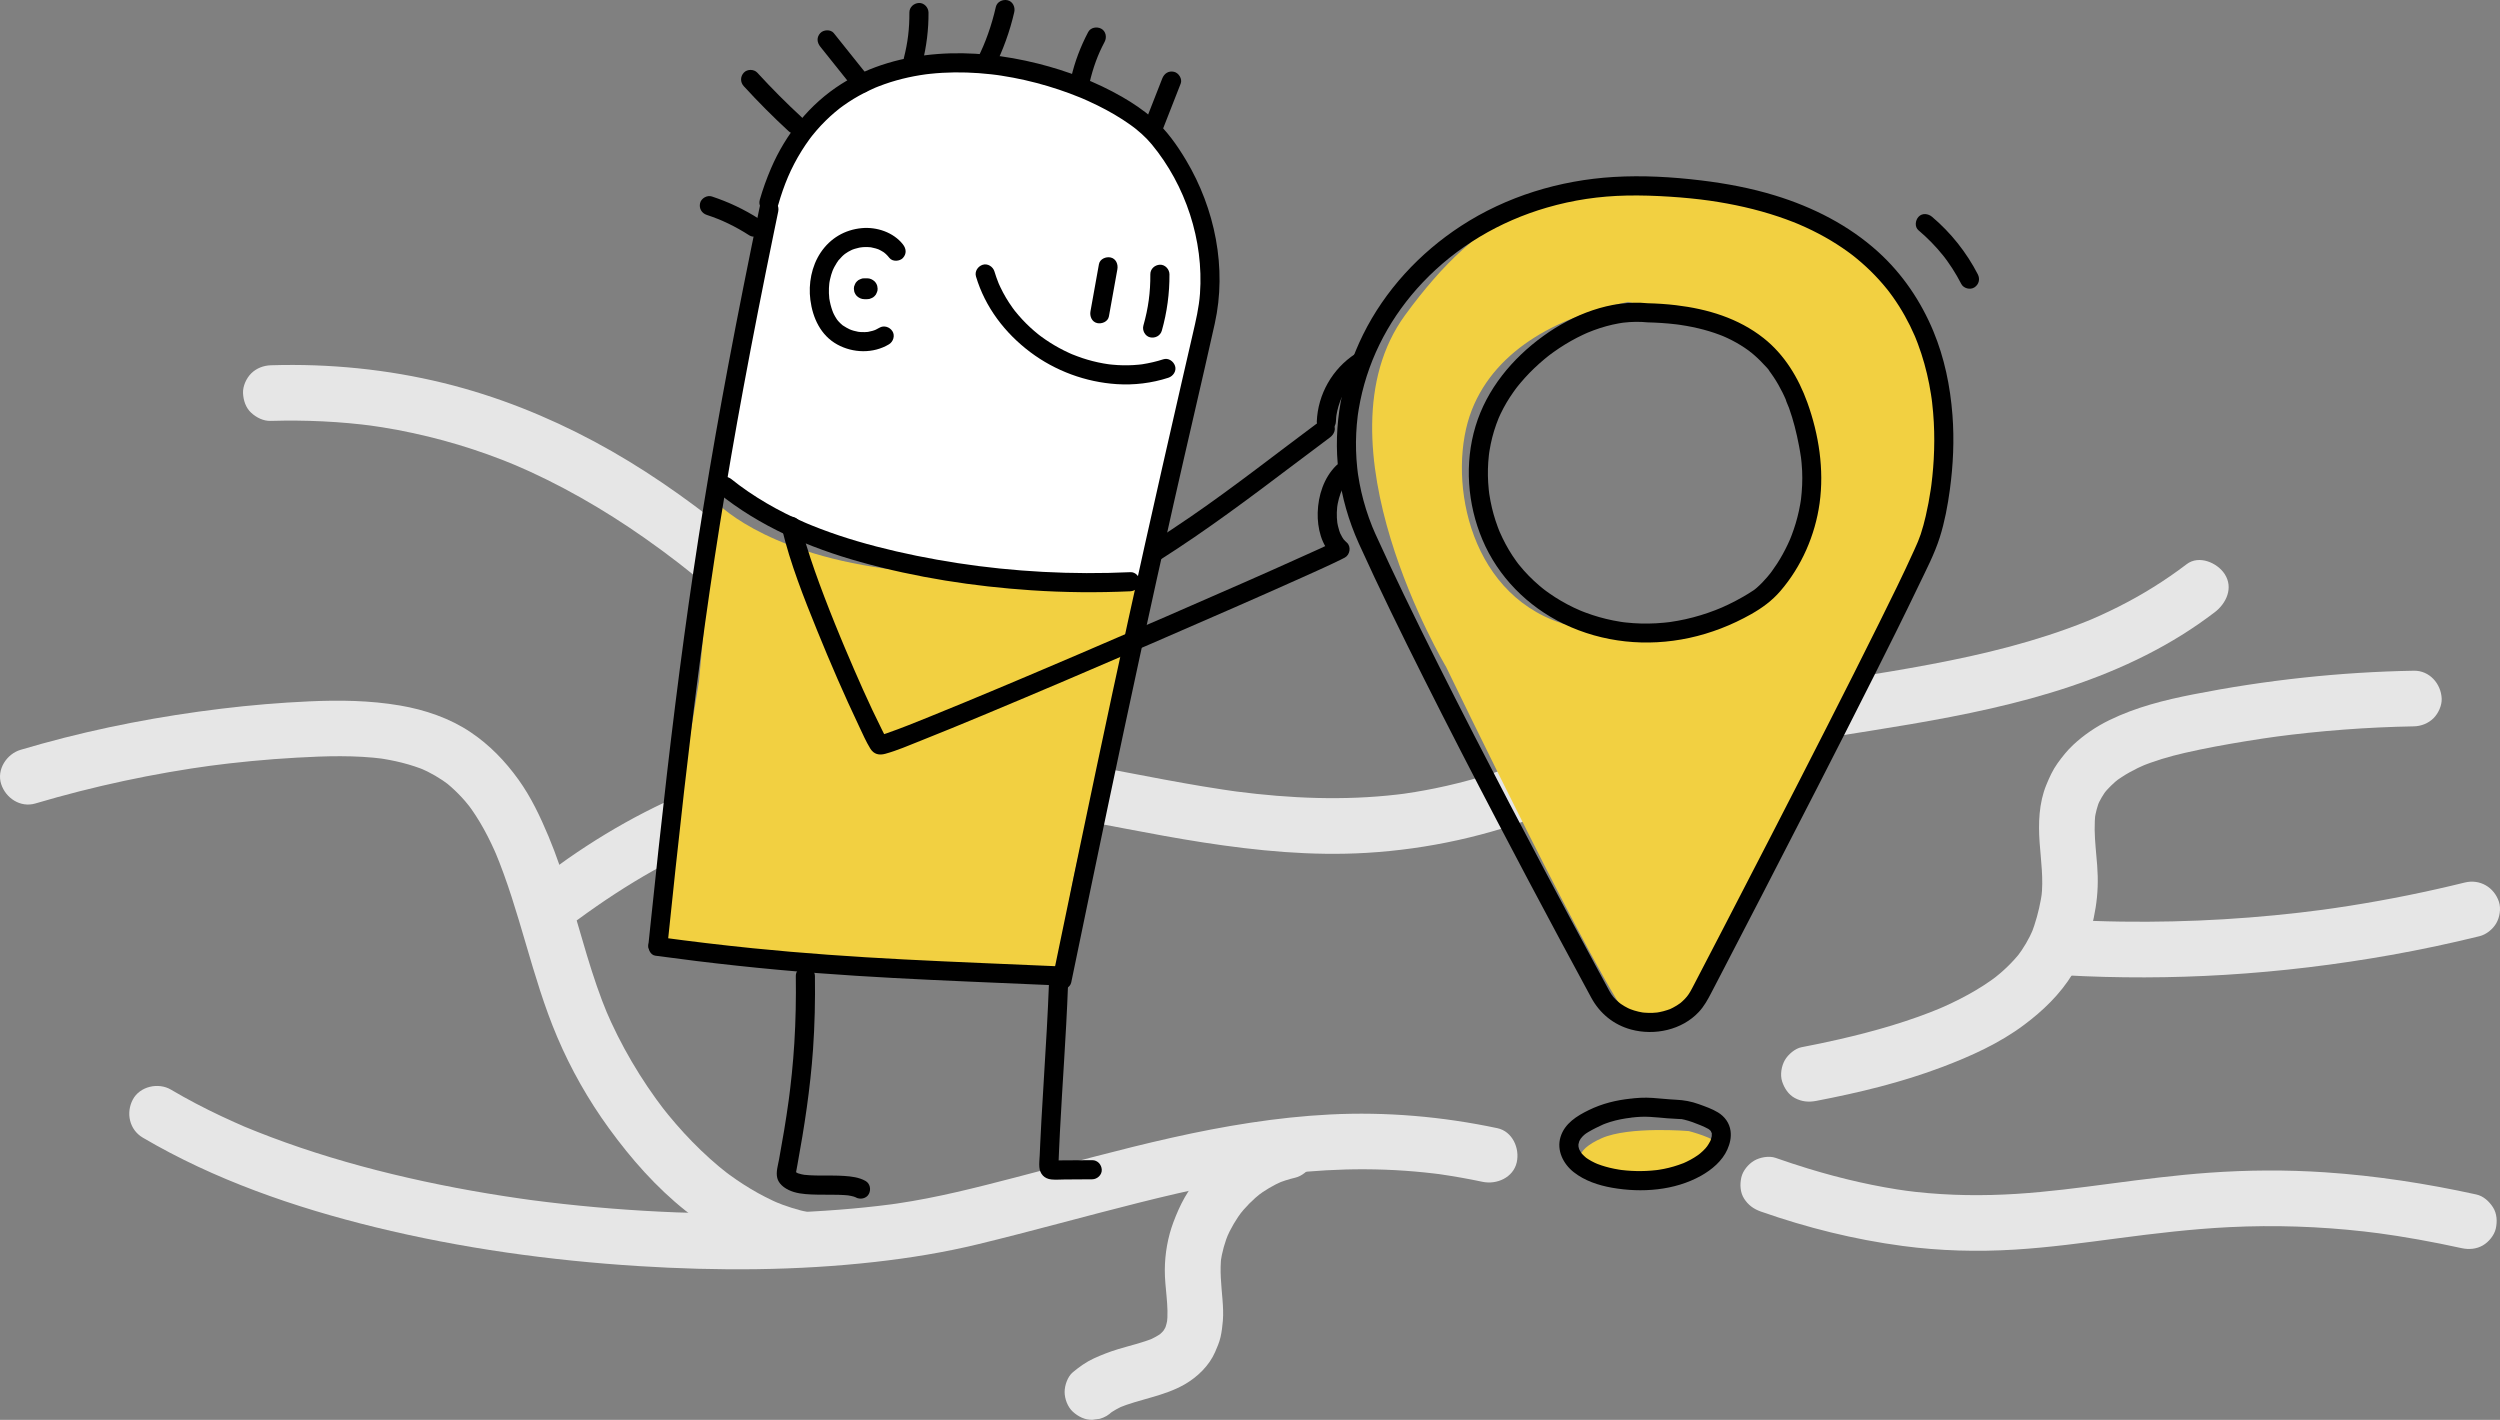
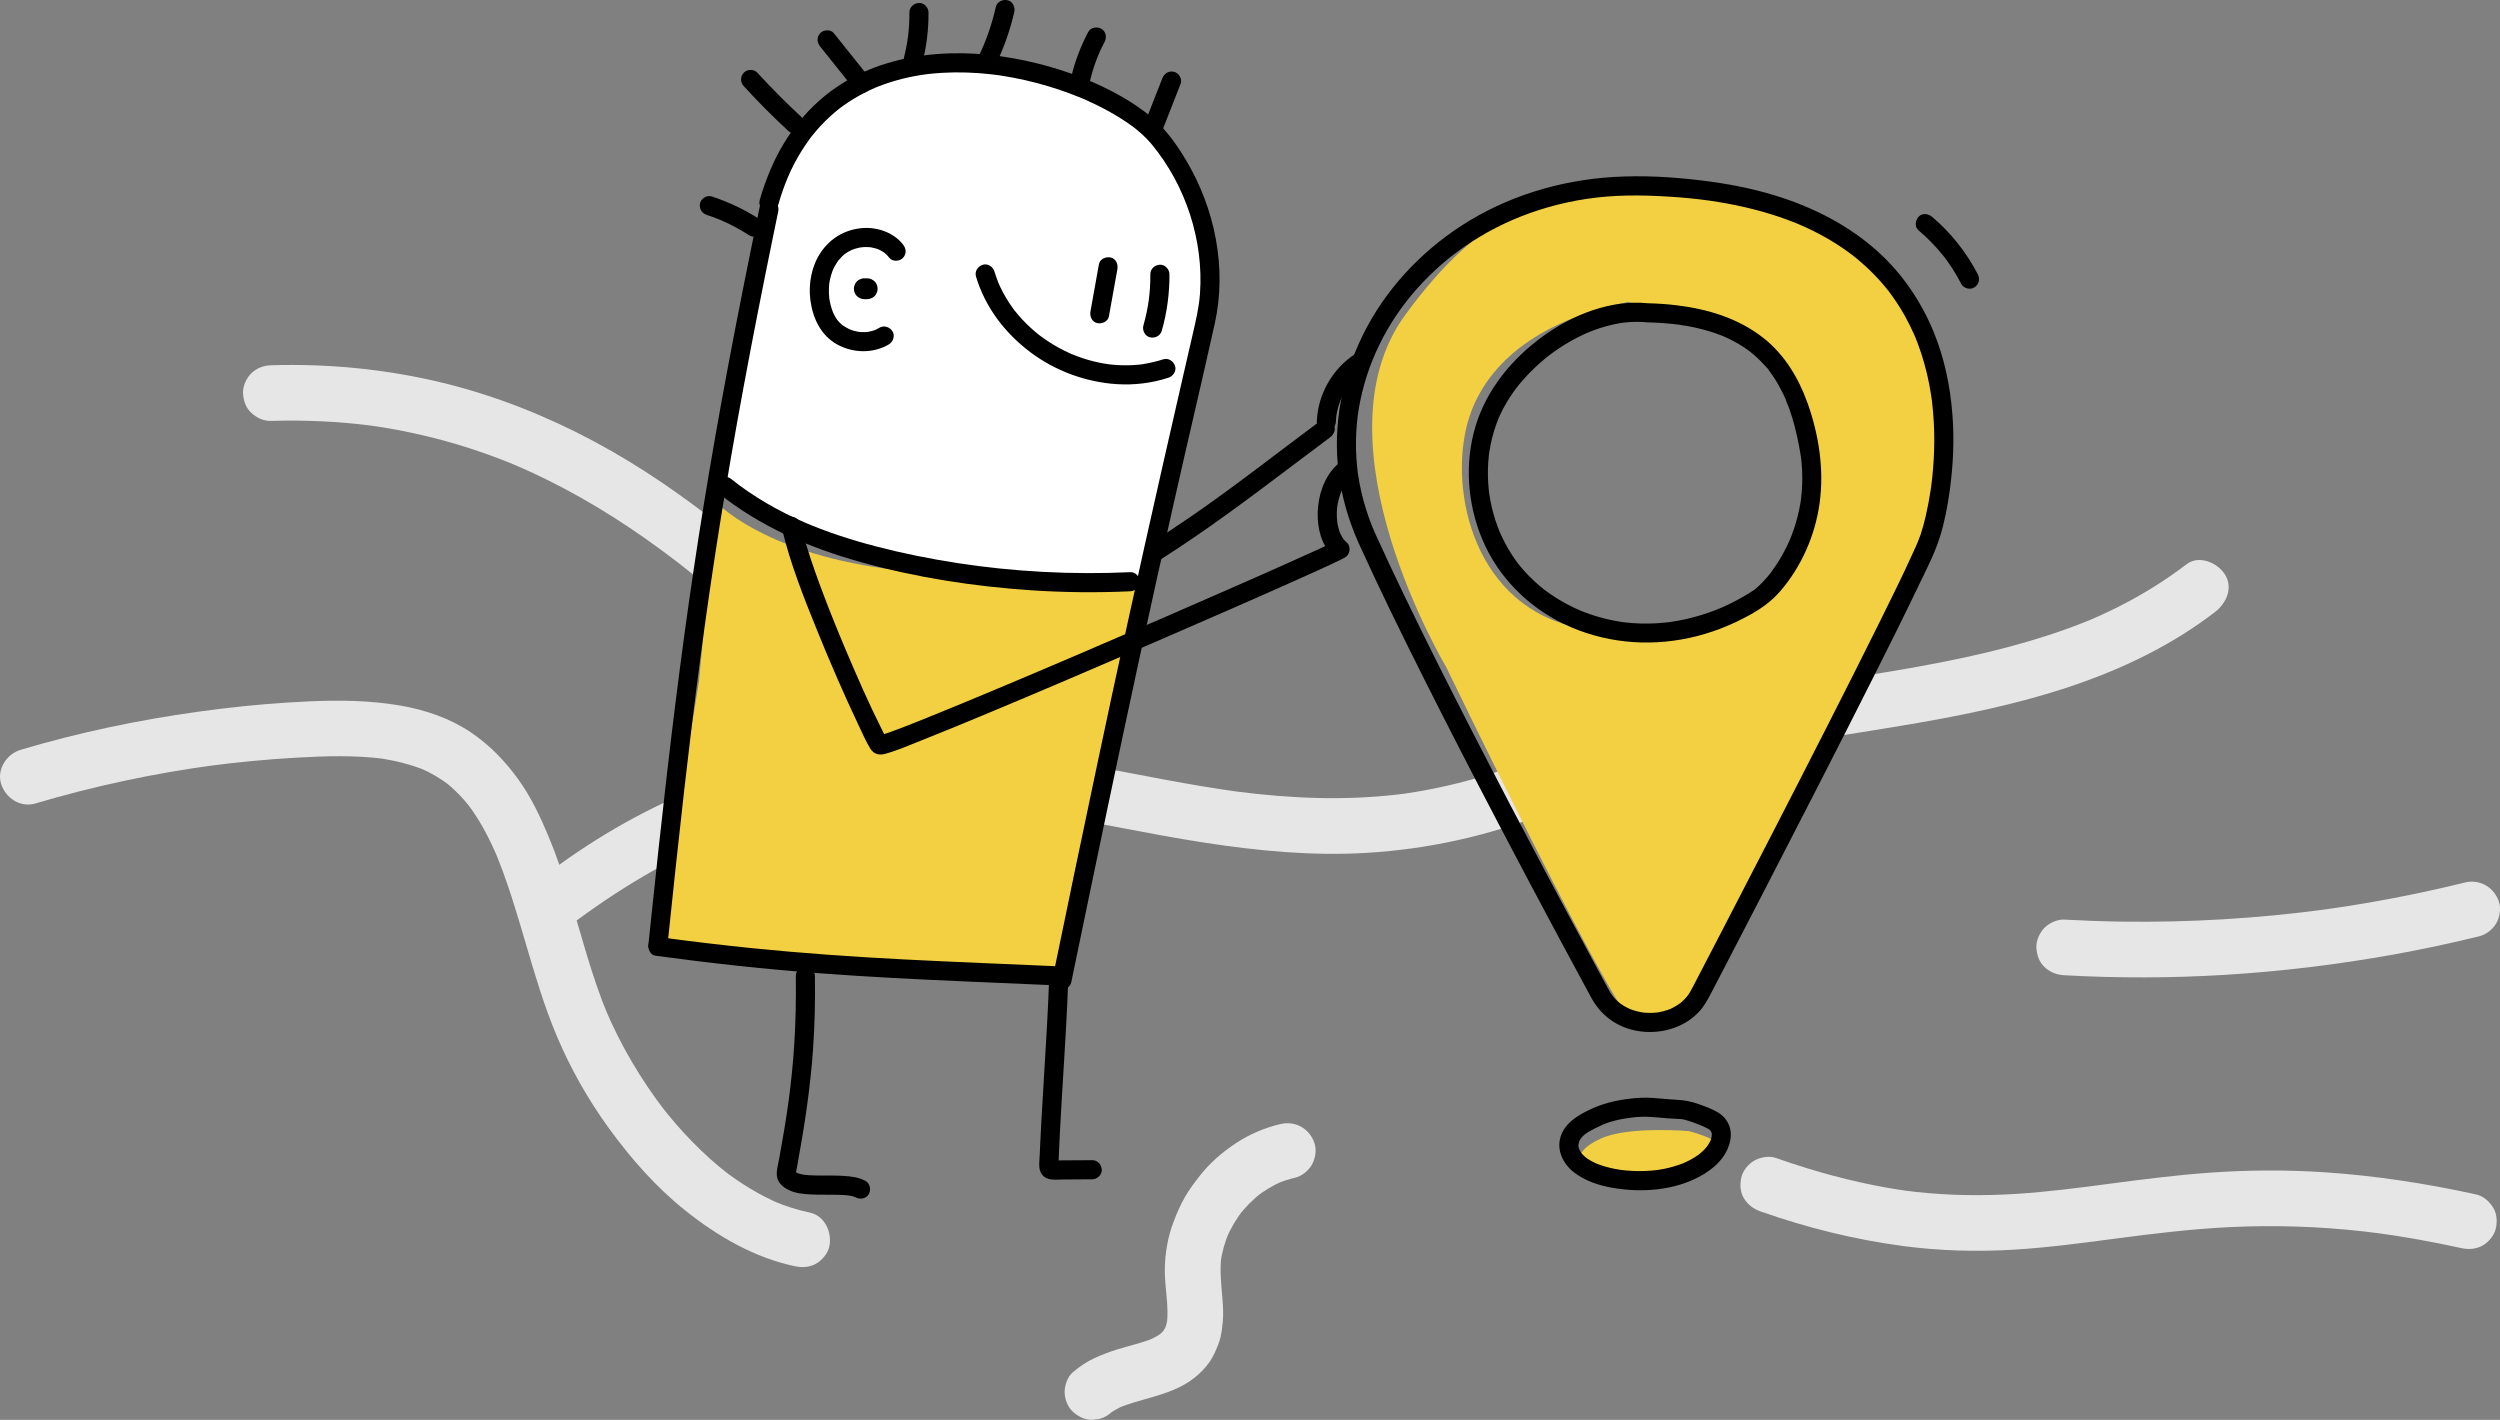
<svg xmlns="http://www.w3.org/2000/svg" id="_ëîé_3" data-name="‘ëîé_3" viewBox="0 0 4313.85 2449.99">
  <rect x="0" y="0" width="4313.85" height="2449.99" fill="#808080" stroke="none" />
  <defs>
    <style>
      .cls-1 {
        fill: #f2d041;
      }

      .cls-1, .cls-2, .cls-3, .cls-4 {
        stroke-width: 0px;
      }

      .cls-2 {
        fill: #e6e6e6;
      }

      .cls-4 {
        fill: #fff;
      }
    </style>
  </defs>
  <polygon class="cls-4" points="1239.15 827.1 1333.85 331.21 1397.26 215.83 1479.99 146.07 1600.67 113.87 1750.62 113.87 1881.33 160.24 2005.97 240.88 2071.24 373.38 2088.24 529.77 2048.88 704.18 1980.81 1000.45 1769.83 1004.7 1525.65 966.3 1337.83 899.56 1239.15 827.1" />
  <path class="cls-2" d="M1665.18,1310.31c-62.72-64.34-124.76-129.35-188.48-192.71-63.21-62.85-128.12-124.13-196.84-180.96-70.46-58.26-144.6-112.51-224.03-157.95-80.13-45.85-165.9-83.1-254.76-108.33-95.74-27.18-195.89-40.37-295.36-40.63-12.79-.03-25.58.16-38.36.55-12.54.38-24.98,5.1-33.94,14.06-8.33,8.33-14.59,21.98-14.06,33.94.56,12.41,4.63,25.29,14.06,33.94,9.23,8.47,21.08,14.44,33.94,14.06,59.83-1.79,119.73.97,179.07,8.89-4.25-.57-8.51-1.14-12.76-1.71,70.87,9.58,140.63,26.53,207.94,50.68,18.38,6.6,36.57,13.72,54.57,21.32-3.82-1.61-7.64-3.23-11.47-4.84,80.53,34.12,156.59,77.97,228.15,128.15,20.45,14.34,40.54,29.2,60.32,44.46-3.24-2.5-6.48-5-9.71-7.51,61.13,47.26,119.11,98.44,175.19,151.56,56.92,53.91,111.91,109.8,166.54,166.01,30.72,31.62,61.34,63.34,92.11,94.91,17.56,18.01,50.5,18.94,67.88,0,17.77-19.36,18.73-48.67,0-67.88h0Z" />
  <path class="cls-2" d="M997.44,1586.61c41.66-30.62,84.89-59.08,129.98-84.41,21.65-12.16,43.7-23.62,66.14-34.26,11.13-5.28,22.35-10.33,33.65-15.23,7.21-3.13-6,2.46,1.25-.54,2.13-.88,4.25-1.76,6.38-2.62,7.09-2.88,14.22-5.68,21.38-8.4,45.77-17.37,92.88-31.23,140.83-41.16,12.07-2.5,24.19-4.75,36.35-6.76,6.11-1.01,12.23-1.92,18.36-2.83,1.5-.22,9.43-1.19,1.09-.17,3.86-.47,7.73-.96,11.6-1.41,25.04-2.88,50.19-4.71,75.38-5.52,47.86-1.54,95.82.54,143.49,4.98,10.61.99,21.22,2.1,31.81,3.32,5.62.65,11.24,1.32,16.86,2.03,2.8.35,5.6.73,8.4,1.08,5.9.73-7.48-1.08,1.91.26,22.21,3.18,44.39,6.58,66.51,10.33,89.06,15.09,177.37,34.42,266.65,48.27,93.44,14.49,187.88,23.7,282.49,18.08,106.67-6.34,211.73-29.57,311.01-69.07,15.75-6.27,31.38-12.87,46.92-19.66,5.68-2.49,11.35-5.01,17.05-7.46-1.79.77-8.13,3.33.54-.2,3.35-1.37,6.7-2.73,10.05-4.07,21.51-8.58,43.32-16.41,65.33-23.6,44.99-14.68,90.83-26.65,137.02-36.93,92.75-20.65,186.83-34.49,280.62-49.45,185.44-29.57,376.46-64.61,538.34-165.48,19.57-12.2,38.5-25.36,56.84-39.33,19.9-15.16,32.45-42.05,17.22-65.67-12.68-19.67-44.31-33.5-65.67-17.22-37.03,28.22-76.62,52.81-118.21,73.73-9.49,4.77-19.07,9.36-28.73,13.77-5.15,2.35-10.34,4.63-15.52,6.9-8.51,3.73-2.02.87-.26.14-3.27,1.36-6.55,2.7-9.83,4.03-21.73,8.77-43.78,16.72-66.05,23.99-88.78,29-180.7,47.11-272.66,62.62-186.29,31.41-377.85,51.49-554,124.01-51.16,21.06-97.71,41.69-153.06,58-25.77,7.59-51.86,14.12-78.18,19.5-11.52,2.35-23.08,4.49-34.68,6.4-6.09,1-12.19,1.92-18.3,2.83-9.67,1.43-2.92.41-.87.15-3.77.49-7.53.95-11.3,1.39-92.5,10.8-185.63,6.77-277.8-5.13-9.38-1.21-1.52-.22.31.04-2.76-.39-5.52-.77-8.28-1.16-5.52-.79-11.03-1.6-16.54-2.43-11.69-1.76-23.36-3.63-35.02-5.57-21.9-3.65-43.76-7.57-65.59-11.62-44.38-8.24-88.67-17-133.08-25.08-92.68-16.86-186.4-30.84-280.72-32.91-208.17-4.56-408.77,59.46-582.53,172.67-21.53,14.03-42.59,28.75-63.3,43.96-20.17,14.83-32.28,42.31-17.22,65.67,12.88,19.98,44.04,33.12,65.67,17.22h0Z" />
-   <path class="cls-2" d="M2583.64,1946.7c-94.77-20.07-191.85-28.51-288.63-23.62-91.88,4.64-183.12,19.94-272.8,40.02-90.84,20.35-180.55,45.37-270.63,68.75-67.23,17.45-134.35,34.69-203.13,44.78-3.33.49-6.66.96-9.99,1.43-1.68.23-3.37.44-5.04.69.33-.05,12.97-1.7,5.14-.7-7.76.99-15.51,1.97-23.28,2.87-14.71,1.71-29.45,3.21-44.2,4.55-31.68,2.86-63.43,4.92-95.21,6.31-69.61,3.05-139.36,2.94-208.98.22-74.22-2.9-148.34-8.78-222.09-17.68-8.89-1.07-17.77-2.19-26.64-3.35-2.21-.29-4.46-.52-6.66-.88,12.03,1.98,5.46.74,2.77.36-5.55-.77-11.1-1.54-16.65-2.34-18.86-2.71-37.7-5.63-56.49-8.77-36.91-6.15-73.69-13.14-110.27-21.03-71.9-15.51-143.11-34.49-212.79-58.09-16.94-5.74-33.79-11.76-50.53-18.08-7.77-2.93-15.52-5.93-23.24-9-3.83-1.52-7.66-3.06-11.48-4.62-1.9-.78-3.8-1.56-5.7-2.34-1.62-.67-9.79-4.62-2.77-1.13,7.19,3.58-5.41-2.33-6.93-2.98-4.19-1.81-8.36-3.65-12.53-5.51-7.8-3.48-15.57-7.04-23.3-10.69-14.75-6.95-29.36-14.21-43.79-21.8-14.52-7.63-28.84-15.62-42.98-23.94-21.66-12.74-53.59-5.65-65.67,17.22-12.19,23.06-5.9,52.07,17.22,65.67,123.62,72.73,261.86,120.47,400.71,154.45,148.91,36.44,301.92,57.6,454.85,67.2,135.75,8.52,272.83,8.08,408.1-7.17,59.93-6.76,119.25-16.39,177.87-30.62,92.82-22.53,184.8-48.35,277.44-71.58,44.13-11.06,88.43-21.49,133.04-30.42,21.97-4.4,44.01-8.43,66.13-12,10.38-1.67,20.77-3.21,31.18-4.7,2.22-.32,9.4-1.48-1.05.12,2.59-.4,5.22-.68,7.82-1.01,6.52-.82,13.05-1.59,19.58-2.32,44.16-4.9,88.59-7.52,133.03-7.35,23.14.09,46.27.93,69.35,2.54,11.09.78,22.16,1.73,33.21,2.86,5.59.57,11.18,1.19,16.76,1.86,2.81.33,5.61.72,8.42,1.04,5.82.67-7.33-1.09,2.05.28,24.56,3.58,48.98,7.89,73.26,13.04,24.5,5.19,53.05-7.21,59.05-33.53,5.49-24.1-7.26-53.48-33.53-59.05h0Z" />
  <path class="cls-2" d="M61.04,1386.42c100.82-29.85,203.85-51.91,308.05-65.97-4.25.57-8.51,1.14-12.76,1.71,51.63-6.9,103.5-11.88,155.5-14.81,50.31-2.84,101.02-4.46,151.11,2.12-4.25-.57-8.51-1.14-12.76-1.71,29.34,4.02,58.38,10.85,85.75,22.31-3.82-1.61-7.64-3.23-11.47-4.84,18.22,7.78,35.33,17.72,51.08,29.74-3.24-2.5-6.48-5-9.71-7.51,17.78,13.76,33.43,29.89,47.2,47.65l-7.51-9.71c22.11,28.83,38.99,61.17,53.13,94.54-1.61-3.82-3.23-7.64-4.84-11.47,43.76,104.11,63.37,216.46,107.5,320.5,23.7,55.88,53.85,109.01,89.54,158.11,38.13,52.46,81.25,101.58,132.11,142.08,55.66,44.32,118.57,80.95,188.87,95.82,12.64,2.68,25.59,1.83,36.99-4.84,9.96-5.83,19.45-17.24,22.06-28.69,5.49-24.09-7.25-53.49-33.53-59.05-21.24-4.49-41.89-11.11-61.92-19.47,3.82,1.61,7.64,3.23,11.47,4.84-35.69-15.11-68.82-35.48-99.5-59.09,3.24,2.5,6.48,5,9.71,7.51-44.17-34.25-83.01-74.9-117.2-119.03,2.5,3.24,5,6.48,7.51,9.71-41.67-54.09-76.61-113.46-103.22-176.36,1.61,3.82,3.23,7.64,4.84,11.47-28.33-67.47-45.92-138.83-67.3-208.65-10.39-33.93-21.61-67.65-35.36-100.39-14.3-34.06-30.04-67.46-51.68-97.57-23.08-32.11-49.56-59.61-82.47-81.79-36.13-24.34-79.27-38.92-121.98-46.19-51.95-8.85-104.18-9.54-156.69-7.15-50.75,2.31-101.4,6.55-151.83,12.67-104.42,12.68-207.81,32.31-309.22,60.33-12.37,3.42-24.7,6.96-37,10.6-24.05,7.12-41.61,34.05-33.53,59.05,7.88,24.36,33.26,41.16,59.05,33.53h0Z" />
  <path class="cls-2" d="M3038.29,2090.53c79.82,27.99,161.39,48.34,245.25,59.48,63.93,8.49,128.43,10.19,192.78,6.27,59.83-3.65,119.23-11.79,178.62-19.61,63.76-8.39,127.63-16.03,191.9-19.2,77.61-3.83,155.41-1.23,232.62,7.48,10.87,1.23,21.73,2.58,32.58,4.02-4.25-.57-8.51-1.14-12.76-1.71,49.75,6.7,99.17,15.68,148.2,26.44,12.57,2.76,25.68,1.78,36.99-4.84,9.96-5.83,19.45-17.24,22.06-28.69,2.8-12.29,2.19-26.08-4.84-36.99-6.58-10.2-16.46-19.38-28.69-22.06-85.88-18.85-173.22-32.37-260.98-38.26-66.75-4.47-133.73-4.06-200.45.74-57.19,4.11-114.06,11.44-170.88,18.94-53.56,7.07-107.17,14.09-161.1,17.52-57.66,3.67-115.53,3-172.98-3.27-7.7-.84-15.38-1.78-23.05-2.8,4.25.57,8.51,1.14,12.76,1.71-59.73-8.04-118.58-21.66-176.2-39.26-18.89-5.77-37.64-11.97-56.28-18.5-11.28-3.95-26.95-1.04-36.99,4.84-9.96,5.83-19.45,17.24-22.06,28.69-2.8,12.29-2.19,26.08,4.84,36.99,7.04,10.92,16.38,17.74,28.69,22.06h0Z" />
-   <path class="cls-2" d="M3134.17,1899.59c73.63-14.14,147.08-31.82,217.29-58.44,49.34-18.7,98.52-40.82,141-72.56,33.01-24.67,62.16-52.7,83.92-88.04,15.16-24.62,25.99-52.39,32.84-80.45,2.73-11.17,5.02-22.5,6.85-33.84,3.95-24.5,4.58-48.3,2.7-72.98-1.56-20.46-4.05-40.88-4.34-61.41-.15-10.2.3-20.39,1.63-30.51-.57,4.25-1.14,8.51-1.71,12.76,1.68-11.77,4.66-23.18,9.22-34.16-1.61,3.82-3.23,7.64-4.84,11.47,4.54-10.6,10.36-20.49,17.35-29.66-2.5,3.24-5,6.48-7.51,9.71,8.46-10.87,18.33-20.43,29.19-28.89-3.24,2.5-6.48,5-9.71,7.51,17.08-13.11,36.1-23.31,55.89-31.68-3.82,1.61-7.64,3.23-11.47,4.84,24.99-10.45,51.07-18.06,77.45-24.13,34.43-7.93,69.3-14.23,104.16-19.97,20.76-3.42,41.57-6.52,62.43-9.32-4.25.57-8.51,1.14-12.76,1.71,80.07-10.68,160.72-16.77,241.49-18.21,12.44-.22,25.08-5.2,33.94-14.06,8.33-8.33,14.59-21.98,14.06-33.94-1.15-25.62-21.1-48.48-48-48-127.74,2.27-255.44,16.15-380.79,40.83-49.97,9.84-98.91,22.1-144.91,44.59-22.6,11.05-43.91,25.49-62.29,42.69-10.14,9.5-18.83,20.43-26.91,31.7-8.29,11.56-13.95,24.17-19.34,37.29-12.79,31.14-13.92,66.14-11.55,99.32,2.26,31.69,7.01,63.49,2.99,95.25.57-4.25,1.14-8.51,1.71-12.76-2.82,20.49-7.39,41.16-13.93,60.79-1.91,5.72-4.03,11.37-6.36,16.92,1.61-3.82,3.23-7.64,4.84-11.47-7.4,17.51-17.04,33.94-28.64,48.99l7.51-9.71c-14.14,18.22-30.91,34.19-49.13,48.29,3.24-2.5,6.48-5,9.71-7.51-32.79,25.23-69.81,44.48-107.82,60.54,3.82-1.61,7.64-3.23,11.47-4.84-57.13,24.01-117.04,41.09-177.36,54.96-21.84,5.02-43.78,9.58-65.79,13.81-11.28,2.17-23.06,12.45-28.69,22.06-6.02,10.29-8.57,25.45-4.84,36.99,3.76,11.61,10.96,22.82,22.06,28.69,11.93,6.3,23.72,7.39,36.99,4.84h0Z" />
  <path class="cls-1" d="M1980.81,1000.45s-59.35,280.67-100.97,409.59c-46.84,145.08-46.84,265.99-46.84,265.99l-700.78-42.6,73.92-457.91,28.75-309.97s77.05,86.17,292.56,115.62c215.51,29.45,453.37,19.28,453.37,19.28Z" />
  <path class="cls-1" d="M2914.12,1951.74s-102.61-8.77-150.33,12.28c-47.72,21.05-52.5,47.35,2.39,61.38,54.88,14.03,104.99,12.28,140.79-1.75,35.79-14.03,64.43-35.08,59.66-47.35-4.77-12.28-52.5-24.55-52.5-24.55Z" />
  <path class="cls-1" d="M3327.16,578.34c-30.12-111.34-203.07-235.39-424.13-253.75-222.39-18.47-347.25,39.28-478.6,219.36-160.54,220.09,70.8,606.64,70.8,606.64,0,0,269.77,559.3,319.97,611.08,0,0,27.4,14.69,70.06-3.44,42.66-18.13,105.99-145.16,105.99-145.16,0,0,243.92-475.38,304.15-615.21,60.23-139.82,61.88-308.18,31.77-419.52ZM3013.46,1054.78c-67.76,44.02-240.05,46.57-318.85,20.71-165.72-54.38-197.63-259.2-154.97-367.95,42.66-108.75,156.65-163.33,269.59-186.64,0,0,164.08,36.72,221.8,67.8,57.72,31.07,77.8,113.93,92.86,201.97,15.06,88.04-42.66,220.09-110.42,264.11Z" />
  <path class="cls-2" d="M3561.87,1682.81c92.42,5.15,185.13,4.94,277.52-.68,96-5.84,191.75-17.42,286.43-34.29,51.26-9.13,102.21-19.96,152.76-32.42,11.52-2.84,22.75-11.92,28.69-22.06,6.02-10.29,8.57-25.45,4.84-36.99-8.19-25.3-32.91-39.97-59.05-33.53-65.22,16.08-131.11,29.42-197.45,39.94-18.73,2.97-37.49,5.71-56.28,8.24,4.25-.57,8.51-1.14,12.76-1.71-116.28,15.56-233.67,22.63-350.98,20.98-33.1-.47-66.19-1.64-99.24-3.48-11.87-.66-25.71,5.82-33.94,14.06-8.33,8.33-14.59,21.98-14.06,33.94.56,12.41,4.63,25.29,14.06,33.94,9.68,8.89,20.72,13.32,33.94,14.06h0Z" />
  <path class="cls-2" d="M2209.31,1939.64c-26.85,6.22-53.34,17.65-76.37,32.78-23.18,15.23-44.67,33.69-61.9,55.49-9.64,12.2-18.92,24.53-26.63,38.05-7.8,13.68-14.12,28.27-19.65,42.98-9.76,25.96-14.66,54.48-14.84,82.17-.2,31.43,7.46,62.71,3.5,94.14.57-4.25,1.14-8.51,1.71-12.76-1.1,7.89-2.96,15.52-5.92,22.93,1.61-3.82,3.23-7.64,4.84-11.47-2.65,6.28-5.99,12.11-10.11,17.54,2.5-3.24,5-6.48,7.51-9.71-4.21,5.36-9.03,10.1-14.4,14.3l9.71-7.51c-8.04,6.12-16.94,10.84-26.23,14.77,3.82-1.61,7.64-3.23,11.47-4.84-20.49,8.49-42.21,13.29-63.37,19.75-14.07,4.3-27.75,9.61-41.13,15.74-13.42,6.15-25.05,14.56-36.41,23.99-8.95,7.43-14.06,22.77-14.06,33.94,0,11.77,5.23,25.84,14.06,33.94,9.15,8.4,21.16,14.63,33.94,14.06,4.25-.57,8.51-1.14,12.76-1.71,8.13-2.28,15.19-6.4,21.18-12.34.97-.8,1.94-1.59,2.93-2.37l-9.71,7.51c8.72-6.68,18.35-11.87,28.43-16.17-3.82,1.61-7.64,3.23-11.47,4.84,37.7-15.75,79.32-20.27,115.15-40.94,21.95-12.66,42.11-32.12,52.34-55.6,3.68-8.46,7.35-16.76,9.4-25.75,2.12-9.34,3.28-18.97,4.06-28.51.98-12.07.34-24.22-.63-36.27-2.06-25.56-5.17-50.71-1.77-76.31-.57,4.25-1.14,8.51-1.71,12.76,2.57-18.32,7.6-36.14,14.79-53.18-1.61,3.82-3.23,7.64-4.84,11.47,7.51-17.49,17.18-33.92,28.75-49.03-2.5,3.24-5,6.48-7.51,9.71,11.67-15.04,25.08-28.58,40.08-40.31-3.24,2.5-6.48,5-9.71,7.51,14.27-11.01,29.76-20.24,46.33-27.35-3.82,1.61-7.64,3.23-11.47,4.84,10.51-4.42,21.33-7.95,32.44-10.52,11.46-2.66,22.84-12.06,28.69-22.06,6.02-10.29,8.57-25.45,4.84-36.99-8.28-25.58-32.81-39.61-59.05-33.53h0Z" />
  <path class="cls-3" d="M2373.05,920.8c-2.51-5.59-3.31-7.42-5.19-12.1-2.04-5.07-3.98-10.17-5.81-15.32-3.52-9.87-6.65-19.88-9.38-30-2.61-9.69-4.86-19.48-6.72-29.34-.92-4.88-1.75-9.78-2.49-14.7-.16-1.09-.32-2.18-.47-3.27.38,2.72,0-.05-.07-.51-.35-2.72-.67-5.44-.96-8.16-2.13-19.98-2.7-40.12-1.72-60.18.47-9.69,1.3-19.35,2.49-28.98.13-1.07.27-2.14.41-3.2-.4,3.01.07-.47.19-1.21.36-2.39.72-4.79,1.11-7.17.83-5.04,1.75-10.06,2.77-15.06,15.81-77.51,53.93-147.45,107.65-204.14,58.44-61.67,132.83-105.61,214.31-129.23,45.81-13.28,90.3-19.77,137.65-20.79,24.94-.53,49.97.39,74.86,1.96,22.6,1.43,48.25,3.94,68.36,6.84,40.27,5.82,80.2,14.61,118.79,27.59,8.51,2.86,16.95,5.92,25.3,9.21,2.04.8,4.07,1.61,6.09,2.44.88.36,6.53,2.73,3.38,1.39,4.13,1.77,8.24,3.58,12.32,5.45,14.94,6.86,29.53,14.49,43.63,22.95,6.59,3.96,13.07,8.09,19.43,12.41,3.1,2.11,6.18,4.26,9.22,6.46,1.5,1.09,3,2.18,4.49,3.29.79.59,5.25,3.97,3.7,2.78-1.68-1.29,2.43,1.91,3.11,2.46,1.26,1,2.51,2.01,3.75,3.03,3.08,2.52,6.12,5.09,9.12,7.71,5.29,4.62,10.44,9.39,15.46,14.3,9.82,9.63,19.08,19.81,27.72,30.51,1.04,1.29,2.05,2.6,3.1,3.89,1.8,2.22-.31-.42-.55-.73.56.73,1.11,1.45,1.66,2.18,2.08,2.76,4.13,5.54,6.14,8.35,3.75,5.26,7.36,10.63,10.82,16.09,6.96,10.98,13.32,22.34,19.08,34,2.75,5.57,5.36,11.2,7.83,16.89.75,1.73,1.71,4.1.35.78.65,1.58,1.31,3.15,1.95,4.74,1.14,2.84,2.26,5.69,3.33,8.55,8.54,22.68,15.02,46.13,19.65,69.91,1.14,5.86,2.17,11.74,3.09,17.64.42,2.68.81,5.37,1.19,8.06.67,4.72-.42-3.43.17,1.29.19,1.57.39,3.14.58,4.71,1.33,11.27,2.29,22.59,2.9,33.92,1.15,21.33,1.06,42.73-.13,64.06-.55,9.8-1.33,19.58-2.34,29.34-.47,4.55-.99,9.1-1.56,13.64-.15,1.23-.32,2.45-.47,3.68-.33,2.68.66-4.69.1-.75-.32,2.26-.63,4.51-.97,6.76-2.26,15.19-5.08,30.31-8.57,45.28-2.46,10.54-5.2,21.04-8.62,31.31-1.38,4.14-2.95,8.2-4.6,12.23-.27.65-.54,1.29-.8,1.94-1.36,3.32,1.31-3.02.61-1.45-.68,1.54-1.33,3.1-2,4.64-1.48,3.41-3,6.81-4.52,10.2-19.07,42.35-39.78,83.98-60.4,125.58-29.39,59.29-59.25,118.35-89.25,177.33-32.14,63.18-64.47,126.25-96.91,189.27-27.8,54-55.68,107.96-83.64,161.88-16.16,31.17-32.34,62.33-48.56,93.47-1.41,2.7-2.82,5.41-4.23,8.11-4.28,8.24-7.5,13.26-12.88,18.85-1.44,1.49-2.94,2.94-4.48,4.32-.77.69-1.56,1.36-2.34,2.03-3.74,3.2,1.44-.98-.92.76-3.93,2.9-8.09,5.47-12.43,7.72-5.54,2.86-4.49,2.39-10.27,4.31-4.41,1.47-8.92,2.63-13.48,3.5-1.27.24-2.55.45-3.83.65-2.66.42,2.45-.23-.23.02-2.32.21-4.64.44-6.98.54-4.92.22-9.86.11-14.76-.33-1.29-.12-2.58-.24-3.86-.41.73.1,2.98.56-.22-.09-2.03-.41-4.07-.75-6.09-1.22-5.03-1.16-9.96-2.7-14.77-4.58,2.75,1.08-2.22-1.01-3.12-1.45-2.08-1.02-4.12-2.11-6.11-3.28-2-1.17-3.96-2.4-5.86-3.72-.85-.58-1.69-1.18-2.51-1.8,2.51,1.87-1.37-1.17-1.5-1.28-8.21-7.03-11.57-11.14-16.43-19.81-1.41-2.52-2.75-5.09-4.13-7.63-6.82-12.55-13.61-25.1-20.39-37.67-29.27-54.24-58.32-108.6-87.18-163.06-40.84-77.09-81.3-154.4-121.15-232.01-41.43-80.68-82.29-161.66-121.66-243.36-16.81-34.89-33.35-69.91-49.33-105.19-3.68-8.12-15.45-10.09-22.58-5.92-8.35,4.88-9.61,14.43-5.92,22.58,35.59,78.57,73.67,156.02,112.35,233.12,41.62,82.95,84.17,165.43,127.22,247.65,35.81,68.39,71.97,136.6,108.44,204.64,17.63,32.89,35.39,65.72,53.15,98.55,14.78,27.33,38.76,46.97,68.94,55.1,40.44,10.9,87.81.75,116.84-30.49,9.01-9.7,15.1-20.8,21.11-32.34,6.29-12.08,12.58-24.17,18.86-36.26,23.53-45.28,47.01-90.59,70.44-135.93,31.58-61.11,63.07-122.27,94.42-183.5,32.63-63.73,65.12-127.53,97.29-191.49,25.92-51.55,51.74-103.17,76.67-155.22,13.15-27.46,27.81-55.26,36.99-84.39,8.38-26.6,13.53-54.29,17.28-81.88,5.8-42.74,7.78-85.95,4.48-128.99-3.78-49.33-13.82-98.42-32.83-144.22-21.57-51.99-53.41-99.12-95.19-137.05-50.76-46.09-112.87-77.48-178.11-97.48-41.66-12.77-84.57-20.79-127.78-26.01-49.69-6.01-100.5-8.92-150.51-5.93-93.24,5.57-185.26,33.46-263.73,84.63-71.22,46.44-131.12,111.03-168.89,187.45-36.26,73.37-52.48,156.68-42.06,238.16,5.42,42.38,17.1,82.93,34.64,121.89,3.66,8.13,15.46,10.08,22.58,5.92,8.36-4.89,9.59-14.42,5.92-22.58Z" />
  <path class="cls-3" d="M2843.3,523.25c-64.1-6.3-129.3,19.64-180.49,56.71-53.48,38.73-97.45,91.64-116.72,155.53-19.29,63.96-14.04,134.33,11.83,195.63,27.05,64.09,77.89,115.44,140.47,145.48,67.45,32.38,143.39,39.9,216.36,24.21,37.35-8.03,73.59-22.18,106.83-40.97,19.25-10.88,36.09-23.21,50.54-39.98,36.5-42.37,60.04-96.3,67.69-151.59,8.03-58-1.28-118.57-21.08-173.51-15.41-42.77-39.52-82.84-75.57-111.32-43.55-34.42-96.6-50.28-151.08-56.8-16.19-1.94-32.48-2.97-48.77-3.39-8.63-.22-16.89,7.75-16.5,16.5.41,9.13,7.25,16.26,16.5,16.5,16.06.41,32.1,1.41,48.05,3.3,1.93.23,3.85.47,5.77.72-3.33-.43.86.13,1.99.3,3.69.54,7.38,1.14,11.05,1.78,6.83,1.2,13.62,2.59,20.37,4.18,12.47,2.95,24.78,6.62,36.76,11.16,1.46.55,2.92,1.12,4.37,1.7.73.29,4.48,1.81,2.32.93-2.33-.94,2.25.99,2.76,1.22,1.55.69,3.09,1.4,4.63,2.12,4.99,2.35,9.91,4.88,14.72,7.59,4.95,2.79,9.8,5.77,14.52,8.95,2.02,1.36,4.01,2.75,5.98,4.18,1.12.81,2.21,1.64,3.32,2.46,1.29.96.59,1.36-.9-.7.45.62,1.41,1.12,2.01,1.59,8.11,6.5,15.7,13.65,22.69,21.34,3.16,3.48,7.77,7.54,9.9,11.75-.11-.22-2.42-3.22-.77-.98.29.4.6.79.89,1.19.79,1.06,1.57,2.12,2.34,3.2,1.54,2.15,3.05,4.32,4.51,6.53,5.72,8.62,10.84,17.63,15.4,26.91,1.12,2.28,2.21,4.57,3.26,6.88.49,1.08.98,2.17,1.46,3.26.28.62.55,1.25.82,1.88,1.03,2.34.11.76-.26-.64,1.34,5.06,4.03,10.04,5.8,14.99,3.72,10.37,6.92,20.93,9.7,31.59,2.9,11.09,5.36,22.29,7.49,33.55,1.24,6.58,2.41,13.19,3.36,19.82-.35-2.45.06.42.1.76.14,1.14.28,2.27.41,3.41.22,1.98.43,3.95.61,5.93.41,4.45.72,8.91.93,13.37.76,16.44-.05,32.82-1.98,49.15-.31,2.65.4-2.49-.02.13-.16.99-.29,1.99-.45,2.99-.27,1.73-.55,3.45-.85,5.18-.67,3.88-1.43,7.75-2.26,11.6-1.57,7.24-3.42,14.41-5.54,21.51-2.03,6.8-4.32,13.53-6.85,20.17-.63,1.67-1.28,3.33-1.95,4.98-.33.82-.67,1.64-1,2.45-.12.3-1,2.35-.19.46.87-2.02-.24.55-.46,1.03-.35.79-.7,1.58-1.05,2.37-.79,1.76-1.59,3.51-2.41,5.25-5.31,11.26-11.33,22.19-18.07,32.65-2.95,4.58-6.04,9.07-9.27,13.46-.82,1.11-1.66,2.21-2.49,3.32-1.67,2.22,2.21-2.79-.52.65-1.61,2.02-3.26,4.02-4.94,5.99-5.63,6.59-11.64,12.89-18.2,18.56-1.23,1.07-2.51,2.08-3.77,3.12-1.62,1.36,3.67-2.66.76-.6-.75.53-1.48,1.08-2.24,1.6-6.28,4.32-12.9,8.21-19.52,12-7.81,4.47-15.79,8.65-23.91,12.54-8.83,4.23-14.33,6.61-22.44,9.74-16.77,6.49-34.02,11.75-51.57,15.66-8.76,1.95-17.6,3.56-26.48,4.83-2.88.41,2.11-.26-.78.1-.86.11-1.72.22-2.58.32-2.3.27-4.6.52-6.9.75-4.61.45-9.22.81-13.84,1.06-17.59.98-35.26.55-52.77-1.41-1.06-.12-2.11-.25-3.17-.37-.52-.06-3.24-.43-.36-.03-1.84-.25-3.68-.53-5.52-.82-4.2-.66-8.39-1.41-12.56-2.25-8.09-1.62-16.11-3.56-24.04-5.82-7.93-2.26-15.77-4.84-23.49-7.73-1.99-.75-3.98-1.51-5.95-2.3-.69-.28-5.29-2.17-2.69-1.07-3.92-1.65-7.79-3.41-11.62-5.24-14.84-7.08-29.11-15.37-42.56-24.83-1.73-1.22-3.45-2.46-5.16-3.71-.85-.63-1.7-1.27-2.55-1.9-.05-.04-2.13-1.63-.85-.64,1.42,1.1-1.17-.93-1.46-1.16-.83-.66-1.65-1.32-2.48-1.99-1.64-1.34-3.27-2.69-4.88-4.07-6.25-5.33-12.26-10.94-18-16.82-5.79-5.92-11.3-12.12-16.48-18.57-.47-.59-.93-1.17-1.4-1.76-1.62-2.03,1.39,1.85-.18-.22-1.06-1.4-2.1-2.8-3.13-4.21-2.35-3.23-4.63-6.52-6.82-9.86-8.53-12.97-15.73-26.68-21.98-40.88,1.18,2.69.13.31-.08-.21-.38-.93-.76-1.85-1.13-2.78-.74-1.86-1.46-3.73-2.16-5.6-1.4-3.75-2.72-7.53-3.95-11.34-2.32-7.14-4.34-14.38-6.08-21.68-1.85-7.79-3.36-15.67-4.54-23.59-.11-.74-.21-1.49-.32-2.23-.38-2.62.27,2.55,0-.08-.18-1.74-.42-3.48-.6-5.22-.44-4.23-.79-8.47-1.04-12.71-.91-15.46-.54-31,1.18-46.39.19-1.74.4-3.47.63-5.2-.49,3.58.38-2.31.49-3.02.63-3.94,1.35-7.86,2.16-11.77,1.57-7.57,3.48-15.06,5.73-22.45,2.26-7.41,4.89-14.67,7.79-21.85.21-.52,1.28-2.88.08-.2.31-.68.6-1.38.9-2.06.81-1.83,1.65-3.65,2.5-5.46,1.6-3.38,3.28-6.72,5.05-10.01,3.42-6.4,7.13-12.64,11.09-18.73,1.95-3,3.96-5.95,6.03-8.87.97-1.37,1.96-2.74,2.95-4.09.57-.78,1.15-1.55,1.73-2.32.23-.31,2.61-3.41,1.35-1.79-1.21,1.56.68-.85.96-1.2.45-.57.91-1.14,1.37-1.71,1.23-1.52,2.47-3.03,3.72-4.52,2.53-3.01,5.11-5.97,7.75-8.89,5.17-5.71,10.54-11.22,16.11-16.54,5.62-5.37,11.42-10.55,17.4-15.52,1.55-1.29,3.11-2.56,4.68-3.82.59-.47,1.18-.94,1.77-1.41.32-.26,2.81-2.2,1.31-1.04-1.5,1.16,1-.76,1.33-1.01.6-.46,1.21-.91,1.81-1.36,1.82-1.36,3.65-2.69,5.5-4.01,12.68-9.05,25.98-17.23,39.82-24.38,3.32-1.71,6.67-3.37,10.05-4.96,1.79-.85,3.6-1.67,5.41-2.48.68-.3,1.36-.6,2.04-.9,1.14-.5,3.02-1.29.83-.38,7.01-2.92,14.13-5.56,21.35-7.9,7.11-2.3,14.31-4.29,21.6-5.95,3.48-.79,6.98-1.5,10.49-2.13,1.86-.33,3.73-.64,5.6-.93.7-.11,1.4-.2,2.1-.31-3.98.63.69-.08,1.21-.14,13.79-1.6,27.7-1.8,41.51-.44,8.62.85,16.87-8.19,16.5-16.5-.43-9.66-7.27-15.59-16.5-16.5Z" />
  <path class="cls-3" d="M2813.88,1895.71c-25.42,2.68-49.27,8.57-72.29,19.79-20.74,10.11-41.65,23-48.82,46.36-7.08,23.06,4.63,46.47,22.69,60.7,18.93,14.92,42.75,22.79,66.26,26.94,50.91,8.97,107.64,4.96,153.45-20.66,18.52-10.36,36.67-25.53,45.46-45.32,4.55-10.25,7.01-20.89,5.5-32.14-1.82-13.55-10.03-24.73-21.59-31.81-10.08-6.17-22.1-10.29-33.15-14.3-13.12-4.76-25.6-7.01-39.52-7.65-13.37-.62-26.65-2.19-39.99-3.11-14.29-.99-28.21-.22-42.38,1.79-8.58,1.22-14.03,12.57-11.52,20.3,3.04,9.4,11.11,12.83,20.3,11.52-3.29.47,1.95-.22,2.13-.24,1.04-.11,2.08-.21,3.12-.31,2.73-.24,5.46-.41,8.2-.51,5.12-.18,10.25-.1,15.37.16,10.11.51,20.18,1.67,30.27,2.47,6.07.48,12.15.86,18.24,1.09.57.02,7.02.3,7.01.35-.06.37-3.63-.67-.95-.08,1.64.36,3.29.66,4.93,1.06,9.51,2.32,18.69,5.86,27.74,9.55,2.88,1.18.13.05-.38-.17,1.1.48,2.2.95,3.3,1.43,1.6.7,3.19,1.41,4.78,2.14,2,.92,3.99,1.86,5.87,3.01-.04-.02,3.71,2.81,1.9,1.23-1.46-1.28,1.9,2.09,2.23,2.37-2.07-1.73-.96-1.5-.33-.39.58,1.03,1.16,2.05,1.73,3.09-2.83-5.12,1.32,2.28.41,2.5-.4.1-.11-4.11-.14-.55,0,.91.06,1.82.03,2.74-.03.85-.86,3.48.03,1.02.98-2.72-.24,1.18-.39,1.84-.37,1.68-.83,3.34-1.38,4.96-.28.82-.66,1.63-.91,2.46-.65,2.2,1.86-3.68.17-.52-1.96,3.66-4,7.13-6.42,10.51,2.63-3.68-1.2,1.33-1.98,2.19-1.39,1.54-2.85,3.03-4.35,4.46-1.56,1.49-3.17,2.93-4.83,4.32-.45.37-3.96,3.07-.86.76-1.1.82-2.21,1.64-3.34,2.43-3.94,2.76-8.05,5.28-12.27,7.58-2.23,1.21-4.48,2.37-6.77,3.46-1.41.68-2.83,1.32-4.26,1.96-4.7,2.12,2.93-1.08-1.95.81-10.73,4.17-21.77,7.43-33.07,9.66-2.77.55-5.55,1.04-8.34,1.47-1.28.2-2.56.4-3.85.57,3.15-.43-.28.01-1.06.1-5.78.67-11.59,1.12-17.41,1.38-11.17.49-22.38.27-33.52-.69-2.88-.25-5.75-.57-8.62-.89-.57-.06-3.25-.46-.26-.02-1.53-.22-3.06-.45-4.59-.7-5.48-.89-10.92-1.97-16.31-3.29-4.68-1.15-9.33-2.46-13.9-3.99-2.2-.73-4.38-1.51-6.54-2.35-.85-.33-1.69-.67-2.53-1,3.82,1.53-1.48-.69-2.15-1.01-4.02-1.89-7.94-4.01-11.68-6.42-1.07-.69-2.08-1.48-3.15-2.15-2.34-1.45,2.64,2.4-.73-.56-2.08-1.83-4.13-3.65-6.01-5.69-.59-.65-1.15-1.32-1.73-1.97-2.77-3.11,1.58,2.8-.47-.71-1.02-1.74-2.04-3.45-3.03-5.21-1.81-3.19.44,2.38.06.22-.16-.89-.64-1.81-.89-2.69-.31-1.07-.51-2.16-.77-3.25-.77-3.18,0,3.53.05.04.01-.91-.07-1.81-.05-2.72,0-.54.03-1.09.07-1.63.18-1.83.11-1.45-.19,1.13-.08,0,1.67-6.11,1.76-6.43-.86,3.29-.87,1.81-.3.78.77-1.39,1.47-2.79,2.33-4.13.44-.69.92-1.35,1.38-2.02-2.38,3.5.89-.91,1.52-1.57.62-.65,1.25-1.28,1.9-1.9.36-.34,3.95-3.52,2.58-2.37-1.82,1.53,1.99-1.42,1.88-1.34,1.27-.88,2.58-1.71,3.9-2.51,4.22-2.54,8.62-4.82,13-7.07,4.27-2.2,8.6-4.25,13-6.18-3.94,1.73.02.02.7-.26,1.2-.48,2.41-.94,3.62-1.39,2.53-.93,5.08-1.8,7.65-2.61,11.78-3.69,25.46-6.19,35.4-7.24,8.56-.9,16.93-6.94,16.5-16.5-.37-8.16-7.31-17.47-16.5-16.5h0Z" />
  <path class="cls-3" d="M1342.86,353.51c9.81-34.18,21.6-63.07,40.54-93.49,4.23-6.79,8.71-13.41,13.44-19.86,1.05-1.43,2.11-2.84,3.18-4.25-1.84,2.43,1.64-2.08,2.05-2.58,2.32-2.9,4.7-5.75,7.13-8.55,9.59-11.07,20.02-21.42,31.2-30.89,2.68-2.27,5.41-4.49,8.17-6.67,1.96-1.55-2,1.52-.02.01.56-.42,1.11-.85,1.67-1.26,1.68-1.24,3.36-2.49,5.05-3.7,5.81-4.16,11.77-8.09,17.87-11.8,11.72-7.13,23.93-13.19,36.42-18.81,2.84-1.28.37-.17-.18.06.84-.35,1.68-.7,2.52-1.04,1.47-.6,2.95-1.19,4.43-1.76,3.38-1.32,6.79-2.58,10.21-3.79,6.64-2.34,13.35-4.46,20.12-6.37,13.37-3.78,26.96-6.75,40.67-8.99,3.16-.52,6.32-.98,9.49-1.43,2.5-.36-2.81.35-.3.04.91-.11,1.82-.23,2.73-.34,1.82-.22,3.64-.43,5.46-.63,7.07-.76,14.16-1.35,21.26-1.76,14.02-.82,28.07-.97,42.11-.52,14.04.44,28.06,1.48,42.02,3.05,3.2.36,6.38.76,9.57,1.16,3.17.4.3.04-.29-.04.91.13,1.82.25,2.72.38,1.81.26,3.63.53,5.44.8,6.99,1.07,13.96,2.26,20.91,3.59,26.66,5.07,52.98,11.97,78.72,20.58,12.24,4.1,24.35,8.58,36.3,13.47,1.34.55,2.67,1.1,4,1.66,2.17.9-2.7-1.16-.54-.23.75.32,1.5.64,2.25.97,2.79,1.2,5.56,2.43,8.33,3.68,5.59,2.52,11.13,5.14,16.62,7.86,19.63,9.71,38.71,20.67,56.52,33.43,1.96,1.41,3.9,2.84,5.84,4.29.6.45,3.49,2.7,1.33,1-2.25-1.76,1.42,1.13,1.98,1.58,3.47,2.79,6.87,5.67,10.17,8.65,6.25,5.64,12.11,11.66,17.47,18.14,58.53,70.81,89.77,165.92,83.19,257.61-1.72,23.91-7.23,46.92-12.6,70.22-6.39,27.72-12.77,55.45-19.13,83.18-11.42,49.81-22.79,99.62-34.07,149.46-19.77,87.3-39.27,174.65-58.4,262.09-18.25,83.44-36.16,166.96-53.82,250.53-20,94.63-39.71,189.33-59.35,284.04-5.54,26.71-11.07,53.43-16.6,80.15-1.8,8.72,2.54,17.83,11.52,20.3,8.17,2.25,18.48-2.76,20.3-11.52,21.02-101.59,42.09-203.17,63.41-304.69,18.16-86.46,36.54-172.88,55.28-259.22,18.95-87.29,38.27-174.5,57.89-261.64,23.38-103.84,47.97-207.43,71.09-311.33,21.28-95.64.31-198.34-49.56-281.89-15.59-26.12-33.73-51.92-56.89-71.93-16.47-14.22-34.6-26.54-53.45-37.37-45.17-25.96-94.86-44.8-145.32-57.45-56.28-14.11-115.24-20.94-173.21-16.47-58.27,4.49-116.25,20.16-165.91,51.67-54.75,34.74-96.02,86.52-121.47,145.86-7.55,17.61-14.01,35.58-19.3,53.99-5.87,20.45,25.96,29.18,31.82,8.77h0Z" />
  <path class="cls-3" d="M1311.04,356.23c-18.95,91.32-37.27,182.77-54.49,274.44-15.02,79.97-29.18,160.1-42.21,240.42-12.25,75.49-23.49,151.15-33.79,226.93-10.7,78.67-20.46,157.46-29.59,236.32-10.07,87.01-19.42,174.11-28.52,261.23-1.24,11.87-2.47,23.74-3.71,35.6-.92,8.88,8.24,16.5,16.5,16.5,9.69,0,15.58-7.6,16.5-16.5,9.21-88.74,18.62-177.46,28.7-266.1,8.93-78.47,18.41-156.89,28.82-235.18,9.62-72.27,20.83-149.31,32.6-223.26,12.58-79.09,26.27-158,40.83-236.75,16.56-89.53,34.22-178.84,52.55-268.02,2.53-12.29,5.06-24.58,7.61-36.87,1.81-8.72-2.54-17.83-11.52-20.3-8.18-2.25-18.48,2.76-20.3,11.52h0Z" />
  <path class="cls-3" d="M1877.64,55.43c-13.05,24.73-23.05,51.08-29.33,78.34-1.93,8.39,2.58,18.26,11.52,20.3,8.41,1.92,18.22-2.53,20.3-11.52,2.91-12.64,6.57-25.09,11.05-37.27,4.23-11.47,8.71-21.37,14.95-33.19,4.03-7.63,2.19-18.29-5.92-22.58-7.62-4.03-18.27-2.23-22.58,5.92h0Z" />
  <path class="cls-3" d="M1718.36,11.96c-3.58,15.69-8.01,31.17-13.39,46.33-5.47,15.41-10.59,27.36-17.94,42.14-3.84,7.72-2.32,18.22,5.92,22.58,7.47,3.94,18.47,2.33,22.58-5.92,15.25-30.66,27.04-62.96,34.66-96.36,1.91-8.4-2.57-18.26-11.52-20.3-8.4-1.91-18.24,2.52-20.3,11.52h0Z" />
  <path class="cls-3" d="M1569.18,21.62c.19,27.54-2.72,51.61-9.41,77.99-2.12,8.35,2.72,18.29,11.52,20.3,8.57,1.95,18.03-2.57,20.3-11.52,7.18-28.3,10.79-57.57,10.59-86.76-.06-8.63-7.55-16.9-16.5-16.5-8.89.4-16.56,7.25-16.5,16.5h0Z" />
  <path class="cls-3" d="M1415.4,80.48c19.96,24.98,39.92,49.96,59.88,74.93,5.41,6.77,17.76,6.07,23.33,0,6.6-7.19,5.77-16.11,0-23.33-19.96-24.98-39.92-49.96-59.88-74.94-5.41-6.77-17.76-6.07-23.33,0-6.6,7.19-5.77,16.11,0,23.33h0Z" />
  <path class="cls-3" d="M1984.95,473.27c.22,31.08-3.5,58.53-11.99,88.49-2.35,8.3,2.88,18.33,11.52,20.3,8.78,2,17.78-2.64,20.3-11.52,8.95-31.56,13.4-64.47,13.17-97.27-.06-8.63-7.55-16.9-16.5-16.5-8.89.4-16.56,7.25-16.5,16.5h0Z" />
  <path class="cls-3" d="M1896.27,455.83c-4.87,27.12-9.74,54.25-14.62,81.37-1.52,8.47,2.29,18.19,11.52,20.3,8.06,1.84,18.67-2.44,20.3-11.52,4.87-27.12,9.74-54.24,14.62-81.37,1.52-8.47-2.29-18.19-11.52-20.3-8.06-1.84-18.67,2.44-20.3,11.52h0Z" />
  <path class="cls-3" d="M2005.52,135.43c-10.31,26.31-20.61,52.63-30.92,78.94-3.16,8.06,3.46,18.46,11.52,20.3,9.48,2.16,16.92-2.9,20.3-11.52,10.31-26.31,20.61-52.63,30.92-78.94,3.16-8.06-3.46-18.46-11.52-20.3-9.48-2.16-16.92,2.9-20.3,11.52h0Z" />
  <path class="cls-3" d="M1384.21,203.15c-26.9-24.81-52.73-50.74-77.44-77.72-5.84-6.38-17.49-6.37-23.33,0-6.27,6.83-6.23,16.53,0,23.33,24.71,26.99,50.54,52.91,77.44,77.72,6.35,5.85,17.14,6.75,23.33,0,5.85-6.37,6.78-17.08,0-23.33h0Z" />
  <path class="cls-3" d="M1309.71,377.68c-25.33-16.31-52.79-29.21-81.39-38.67-8.2-2.71-18.39,3.14-20.3,11.52-2.07,9.09,2.74,17.39,11.52,20.3,6.81,2.25,13.56,4.69,20.22,7.36,3.32,1.33,3.02,1.2,6.8,2.86,3.28,1.45,6.54,2.95,9.77,4.51,12.67,6.09,24.91,13.01,36.72,20.62,7.27,4.68,18.54,1.73,22.58-5.92,4.33-8.19,1.84-17.58-5.92-22.58h0Z" />
  <path class="cls-3" d="M1558.08,421.75c-16.41-20.85-44.99-30.48-70.93-28.11-29.45,2.69-54.5,17.51-71.01,42.09-15.78,23.5-21.44,53.96-17.83,81.79,4.04,31.12,17.77,61.07,46.2,76.81,27.37,15.15,62.38,16.08,89.47-.22,7.39-4.45,10.79-15.02,5.92-22.58-4.79-7.43-14.66-10.68-22.58-5.92-2.27,1.36-4.59,2.55-6.96,3.71,3.64-1.77-.22.06-.91.31-1.23.44-2.47.85-3.73,1.22-2.52.74-5.07,1.23-7.64,1.78-4.26.91,3.55-.17-.8.12-1.75.12-3.48.28-5.24.33-2.19.06-4.38.03-6.57-.1-1.32-.08-2.62-.22-3.94-.33,4.28.36-.05-.03-.83-.17-2.59-.47-5.17-1.07-7.7-1.79-1.27-.36-2.52-.76-3.77-1.19-.76-.26-6-2.49-2.18-.74-4.43-2.03-8.45-4.46-12.54-7.09-3.61-2.33,2.41,2.23-.82-.6-.98-.86-1.99-1.69-2.95-2.59-2.24-2.09-4.3-4.34-6.25-6.7,2.53,3.05-.18-.35-.55-.9-.98-1.45-1.91-2.94-2.78-4.46-1.45-2.52-2.8-5.13-3.95-7.81,1.11,2.58-.99-2.75-.93-2.57-.59-1.65-1.14-3.32-1.65-5-1.07-3.53-1.98-7.11-2.7-10.73-.29-1.43-.51-2.86-.78-4.29-.88-4.71.24,3.39-.2-1.39-.26-2.91-.53-5.81-.63-8.74-.2-5.85.08-11.68.71-17.49-.43,3.94.15-.84.24-1.38.24-1.43.52-2.86.82-4.28.6-2.83,1.31-5.64,2.14-8.41.69-2.3,1.45-4.58,2.3-6.82.17-.46,2.09-4.78.52-1.37.8-1.73,1.61-3.46,2.49-5.15,1.32-2.53,2.75-5,4.31-7.4.78-1.2,1.61-2.35,2.41-3.53,2.59-3.82-2.14,2.29.91-1.17,1.89-2.16,3.76-4.31,5.82-6.32.69-.67,1.38-1.33,2.09-1.98.58-.53,5.24-4.24,1.88-1.75,4.21-3.12,8.69-5.62,13.41-7.88-3.68,1.77.19-.06.88-.31,1.22-.45,2.46-.87,3.7-1.27,2.49-.78,5.02-1.44,7.57-1.97,1.28-.27,2.57-.47,3.85-.7-4.44.82,1.17-.09,2.08-.16,3.02-.23,6.06-.28,9.08-.16,1.29.05,2.58.14,3.87.25.86.08,1.71.17,2.56.28-2.26-.31-2.45-.31-.57-.01,2.5.56,5,1.02,7.47,1.74,1.22.36,2.43.74,3.63,1.17.8.28,1.59.58,2.37.89-1.99-.86-2.14-.92-.46-.17,2.63,1.33,5.23,2.65,7.71,4.27,1.06.69,2.08,1.42,3.1,2.17-3.43-2.53.9.92,1.5,1.48,2.19,2.05,4.17,4.29,6.02,6.65,5.36,6.81,17.79,6.04,23.33,0,6.64-7.23,5.72-16.06,0-23.33h0Z" />
  <path class="cls-3" d="M1950.45,987.32c-50.21,2.3-100.53,2.15-150.72-.52-49.76-2.65-99.62-7.75-147.47-15.16-47.22-7.31-94.21-16.68-140.46-28.74-21.47-5.6-42.78-11.82-63.83-18.85-10.64-3.55-21.21-7.31-31.7-11.3-4.83-1.84-9.64-3.72-14.44-5.66-2.66-1.07-5.31-2.17-7.96-3.27-.25-.1-2.89-1.23-.81-.34-1.58-.68-3.16-1.35-4.74-2.04-22.53-9.8-44.55-20.81-65.75-33.23-10.83-6.34-21.45-13.05-31.8-20.14-5.18-3.55-10.3-7.2-15.35-10.94-5.76-4.27-7.36-5.53-12.95-10.05-6.7-5.41-16.87-7.04-23.33,0-5.52,6.01-7.17,17.54,0,23.33,71.75,57.93,157.21,94.67,245.52,119.34,95.86,26.78,195.43,42.19,294.67,48.8,56.95,3.8,114.1,4.35,171.11,1.74,8.61-.39,16.91-7.31,16.5-16.5-.39-8.6-7.26-16.92-16.5-16.5h0Z" />
  <path class="cls-3" d="M1832.56,1667.69c-91.34-4.08-182.72-7.48-274.03-12.23-86.65-4.51-173.23-10.5-259.56-19.23-53.02-5.36-108.07-11.94-159.34-18.96-8.51-1.16-18.14,2.05-20.3,11.52-1.77,7.76,2.38,19.05,11.52,20.3,93.44,12.78,187.2,22.97,281.24,30.14,86.74,6.61,173.64,10.81,260.54,14.58,53.31,2.31,106.62,4.5,159.93,6.88,8.63.39,16.89-7.86,16.5-16.5-.42-9.27-7.25-16.09-16.5-16.5h0Z" />
  <path class="cls-3" d="M1496.36,480.22h-4.97c-2.48-.09-4.79.42-6.93,1.55-2.23.73-4.16,1.97-5.79,3.72-1.76,1.63-3,3.56-3.72,5.79-1.13,2.15-1.64,4.46-1.55,6.94.21,1.59.43,3.19.64,4.79.86,3.05,2.4,5.7,4.63,7.94,3.52,3.23,7.85,5.27,12.73,5.27h4.97c2.48.09,4.79-.42,6.94-1.55,2.23-.73,4.16-1.97,5.79-3.72,1.76-1.63,3-3.56,3.72-5.79,1.13-2.15,1.64-4.46,1.55-6.93-.21-1.6-.43-3.19-.64-4.79-.86-3.05-2.4-5.7-4.63-7.94-3.52-3.23-7.85-5.27-12.73-5.27h0Z" />
  <path class="cls-3" d="M1810.03,1696.88c-1.98,53.03-5.19,106.01-8.45,158.97-1.6,26.03-3.2,52.07-4.62,78.11-.73,13.33-1.41,26.67-2.03,40.01-.3,6.47-.59,12.95-.86,19.42-.28,6.74-1.21,13.83-.64,20.55,1.01,11.95,8.7,20,20.65,21.25,7.47.78,15.28.1,22.79.05,15.93-.1,31.85-.2,47.78-.31,8.63-.06,16.9-7.55,16.5-16.5-.4-8.89-7.25-16.56-16.5-16.5-11.94.08-23.89.15-35.83.23-5.64.04-11.28.07-16.92.11-2.99.02-5.97.04-8.96.06-1.66.01-3.32.03-4.98.03-.57.01-1.15,0-1.72,0-3.14-.13-1.1.71,6.13,2.51,1.41,2.43,2.83,4.85,4.24,7.28-1.12-2.68-.3-.37-.27.38-.04-1.12.06-2.27.1-3.39.09-2.63.2-5.27.31-7.9.22-5.54.45-11.08.7-16.63.47-10.58.97-21.15,1.51-31.72,1.06-20.64,2.24-41.27,3.48-61.9,2.46-40.87,5.11-81.73,7.31-122.62,1.28-23.83,2.4-47.66,3.29-71.5.32-8.64-7.82-16.89-16.5-16.5-9.22.41-16.15,7.25-16.5,16.5h0Z" />
  <path class="cls-3" d="M1349.35,912.52c14.43,60.25,37.63,118.64,60.87,175.92,22.55,55.59,46.44,110.71,72.18,164.9,6.08,12.79,11.83,26.15,19.26,38.24,6.26,10.18,15.34,12.04,26.07,9.09,20.34-5.6,40.09-14.24,59.66-22,36.53-14.46,72.84-29.47,109.11-44.57,47.5-19.78,94.9-39.82,142.25-59.98,49.95-21.27,99.84-42.69,149.67-64.23,47.53-20.55,95.02-41.2,142.44-62.01,38.15-16.74,76.26-33.56,114.26-50.63,22.83-10.26,45.76-20.4,68.23-31.44,2.44-1.2,4.87-2.41,7.26-3.7,8.92-4.82,11.22-19.01,3.34-25.91-1.92-1.69-3.63-3.51-5.34-5.4-2.74-3.02,1.48,2.37-.28-.36-.77-1.19-1.58-2.34-2.31-3.56-1.32-2.19-2.43-4.47-3.55-6.77-1.56-3.2,1.02,2.93-.07-.21-.51-1.44-1.06-2.87-1.53-4.33-.84-2.61-1.56-5.27-2.16-7.95-.35-1.57-.67-3.14-.95-4.73-.18-1.01-.69-4.84-.14-.45-.75-6.03-1.05-12.09-.87-18.17.09-3.2.31-6.4.65-9.58.11-.98.78-4.9.07-.72.29-1.69.55-3.39.87-5.07,1.14-5.87,2.72-11.65,4.76-17.27.15-.42,1.96-4.99,1.03-2.74-.93,2.25,1.03-2.22,1.23-2.62,1.26-2.62,2.64-5.18,4.15-7.66,1.48-2.45,3.1-4.82,4.82-7.11-2.67,3.54.71-.71,1.28-1.34,1.07-1.2,2.19-2.35,3.33-3.48,6.14-6.09,6.55-17.32,0-23.33-6.61-6.07-16.79-6.5-23.33,0-21.22,21.04-31.01,51.56-31.85,80.93-.76,26.43,6.17,57.12,26.87,75.25,1.11-8.64,2.23-17.28,3.34-25.91-17.15,9.28-35.28,16.94-53.02,24.99-34.52,15.67-69.19,31.03-103.88,46.32-45.06,19.86-90.18,39.56-135.36,59.16-49.42,21.44-98.89,42.76-148.41,63.95-24.56,10.51-49.14,20.98-73.73,31.41-5.79,2.45-11.57,4.91-17.36,7.36-2.86,1.21-5.72,2.42-8.59,3.63-1.35.57-2.7,1.14-4.04,1.71-1.14.48-7.43,3.14-2.32.98-11.36,4.81-22.73,9.58-34.1,14.35-39.3,16.49-78.66,32.87-118.18,48.83-24.84,10.04-49.7,20.23-75.03,29.01-3.25,1.13-6.52,2.24-9.83,3.2-1.09.32-2.2.6-3.3.89-.44.11-.9.16-1.33.28-2.47.69,5.49-.44,3.26-.43-.22,0-.44.02-.66.01,4.16.15,7.95,1.53,11.11,4.63-1.58-1.55,3.12,4.73,1.74,2.24-.35-.63-.78-1.24-1.15-1.86-2.78-4.69-5.2-9.61-7.64-14.48-23-45.84-43.57-93.01-63.57-140.22-.33-.77-.66-1.55-.98-2.32-1.68-3.97,1.37,3.26-.31-.73-.66-1.56-1.32-3.13-1.97-4.69-1.73-4.14-3.46-8.28-5.17-12.42-3.22-7.77-6.4-15.55-9.55-23.35-6.3-15.6-12.47-31.25-18.45-46.97-11.11-29.18-21.69-58.61-30.81-88.48-3.72-12.19-7.18-24.47-10.15-36.87-2.01-8.4-12.02-14.2-20.3-11.52-8.74,2.83-13.68,11.3-11.52,20.3h0Z" />
  <path class="cls-3" d="M2003.55,964.86c78.06-49.7,152.02-104.99,225.76-160.79,21.86-16.54,43.75-33.04,65.76-49.38,6.91-5.13,11.11-14.52,5.92-22.58-4.41-6.84-15.16-11.42-22.58-5.92-74.21,55.1-146.82,112.4-222.99,164.81-22.57,15.53-45.43,30.64-68.54,45.35-7.27,4.63-10.88,14.89-5.92,22.58,4.69,7.28,14.79,10.88,22.58,5.92h0Z" />
  <path class="cls-3" d="M2305.17,727.4c.1-2.52.25-5.04.49-7.55.1-1,.22-2.01.33-3.01-.38,3.3.06-.19.17-.85.79-4.72,1.85-9.4,3.17-14.01.69-2.42,1.46-4.83,2.3-7.21.42-1.19.86-2.37,1.31-3.55.21-.55,1.54-3.76.34-.96,1.89-4.4,4.05-8.7,6.42-12.87,2.37-4.17,4.97-8.21,7.78-12.09.59-.82,1.19-1.63,1.8-2.43-1.78,2.33.35-.38.71-.81,1.61-1.94,3.27-3.84,4.99-5.69,3.26-3.51,6.72-6.83,10.36-9.94.96-.82,1.93-1.62,2.91-2.41,2.15-1.74-3.04,2.16.86-.65,2.05-1.48,4.12-2.91,6.24-4.28,7.23-4.7,10.91-14.84,5.92-22.58-4.65-7.22-14.84-10.95-22.58-5.92-39.56,25.72-64.62,69.63-66.51,116.81-.35,8.63,7.84,16.89,16.5,16.5,9.24-.41,16.13-7.25,16.5-16.5h0Z" />
  <path class="cls-3" d="M1373.2,1684.08c.53,38.61-.16,77.24-2.55,115.79-1.08,17.42-2.5,34.82-4.25,52.19-.85,8.45-1.78,16.89-2.79,25.32-.5,4.18-1.02,8.36-1.55,12.54-.23,1.82-.47,3.65-.71,5.47-.06.44-.49,3.7-.22,1.71.27-2.03-.29,2.11-.34,2.49-4.64,33.85-10.38,67.54-16.53,101.15-1.86,10.15-5.61,21.59-3.09,31.83,2.4,9.74,11.07,16.64,19.71,20.82,12.03,5.82,25.66,7.08,38.84,7.7,15.47.73,30.96.16,46.43.57,3.48.09,6.96.23,10.43.46,1.74.12,3.49.25,5.23.42.75.07,1.49.17,2.24.24,3.12.3-2.65-.47-.6-.09,2.97.55,5.93,1.01,8.84,1.82,1.31.37,2.57.84,3.86,1.25,2.17.68-1.46.24-1.61-.68.04.23,1.94.99,2.13,1.1,7.55,4.19,18.35,2.08,22.58-5.92,4.1-7.76,2.14-18.1-5.92-22.58-11.18-6.21-24.21-7.73-36.76-8.57-13.22-.88-26.48-.58-39.72-.65-6.52-.04-13.05-.13-19.57-.51-2.91-.17-5.8-.43-8.7-.71-4.28-.41,3.08.59-1.01-.13-1.51-.27-3.02-.52-4.52-.85-2.14-.47-4.22-1.09-6.31-1.76-3.82-1.24,1.74,1.12.05.03-1.26-.81-2.64-1.51-3.94-2.25-3.44-1.97-.29.03-.21.05-2.05-.39-.66-1.46-.15.28.48,1.64.31,4.76.85,1.69.78-4.39,1.63-8.77,2.44-13.16,12.18-66.36,22.44-133.11,27.16-200.46,2.95-42.14,3.84-84.38,3.26-126.61-.12-8.63-7.51-16.9-16.5-16.5-8.84.4-16.63,7.25-16.5,16.5h0Z" />
  <path class="cls-3" d="M1684.12,477.2c15.8,52.87,49.89,97.5,93.69,130.44,42.92,32.29,95.6,51.75,149.18,55.21,29.94,1.93,60.57-1.72,89.1-11.05,8.19-2.68,14.36-11.54,11.52-20.3-2.65-8.18-11.51-14.4-20.3-11.52-11.81,3.86-23.82,6.56-36.08,8.54-.79.13-3.24.41.47-.05-.65.08-1.31.17-1.96.24-1.53.17-3.06.35-4.59.51-3.06.31-6.12.55-9.19.73-6.14.36-12.29.48-18.44.35-6.15-.13-12.3-.49-18.42-1.09-1.53-.15-3.06-.31-4.59-.49-1.48-.17-4.87-.68-1.51-.17-3.05-.47-6.1-.92-9.14-1.46-12.39-2.21-24.62-5.34-36.56-9.32-5.89-1.96-11.63-4.27-17.43-6.49-1.76-.68.72.31.88.38-.81-.35-1.63-.7-2.44-1.06-1.22-.53-2.43-1.08-3.64-1.63-3.03-1.38-6.03-2.82-9-4.31-11.09-5.57-21.81-11.89-32.03-18.93-2.37-1.63-4.72-3.3-7.03-5.01-1.25-.92-2.47-1.86-3.72-2.79-1.5-1.12.58.44.72.55-.86-.69-1.74-1.37-2.6-2.06-4.82-3.88-9.5-7.92-14.03-12.13-9.05-8.4-17.4-17.48-25.16-27.08-.32-.4-2.08-2.6-.75-.92,1.27,1.61-.5-.65-.72-.95-1.05-1.41-2.1-2.82-3.13-4.24-2.05-2.85-4.04-5.75-5.97-8.69-3.73-5.7-7.2-11.56-10.4-17.57-1.65-3.1-3.24-6.25-4.74-9.43-.75-1.59-1.49-3.19-2.2-4.8-.27-.6-.52-1.22-.8-1.82-1.05-2.25,1.45,3.65-.13-.33-2.63-6.59-5-13.25-7.04-20.05-2.47-8.26-11.69-14.31-20.3-11.52-8.36,2.7-14.17,11.44-11.52,20.3h0Z" />
  <path class="cls-3" d="M3310.49,397.45c15.51,13.1,29.76,27.64,42.45,43.49.7.88,1.41,1.76,2.1,2.65-1.06-1.36.12.16.51.68,1.53,2.03,3.04,4.06,4.52,6.12,2.96,4.12,5.82,8.31,8.58,12.57,5.67,8.76,10.87,17.8,15.64,27.07,3.96,7.69,15.36,10.57,22.58,5.92,7.84-5.05,10.15-14.35,5.92-22.58-19.46-37.78-46.5-71.83-78.97-99.26-6.59-5.56-16.96-6.94-23.33,0-5.63,6.13-7.04,17.39,0,23.33h0Z" />
</svg>